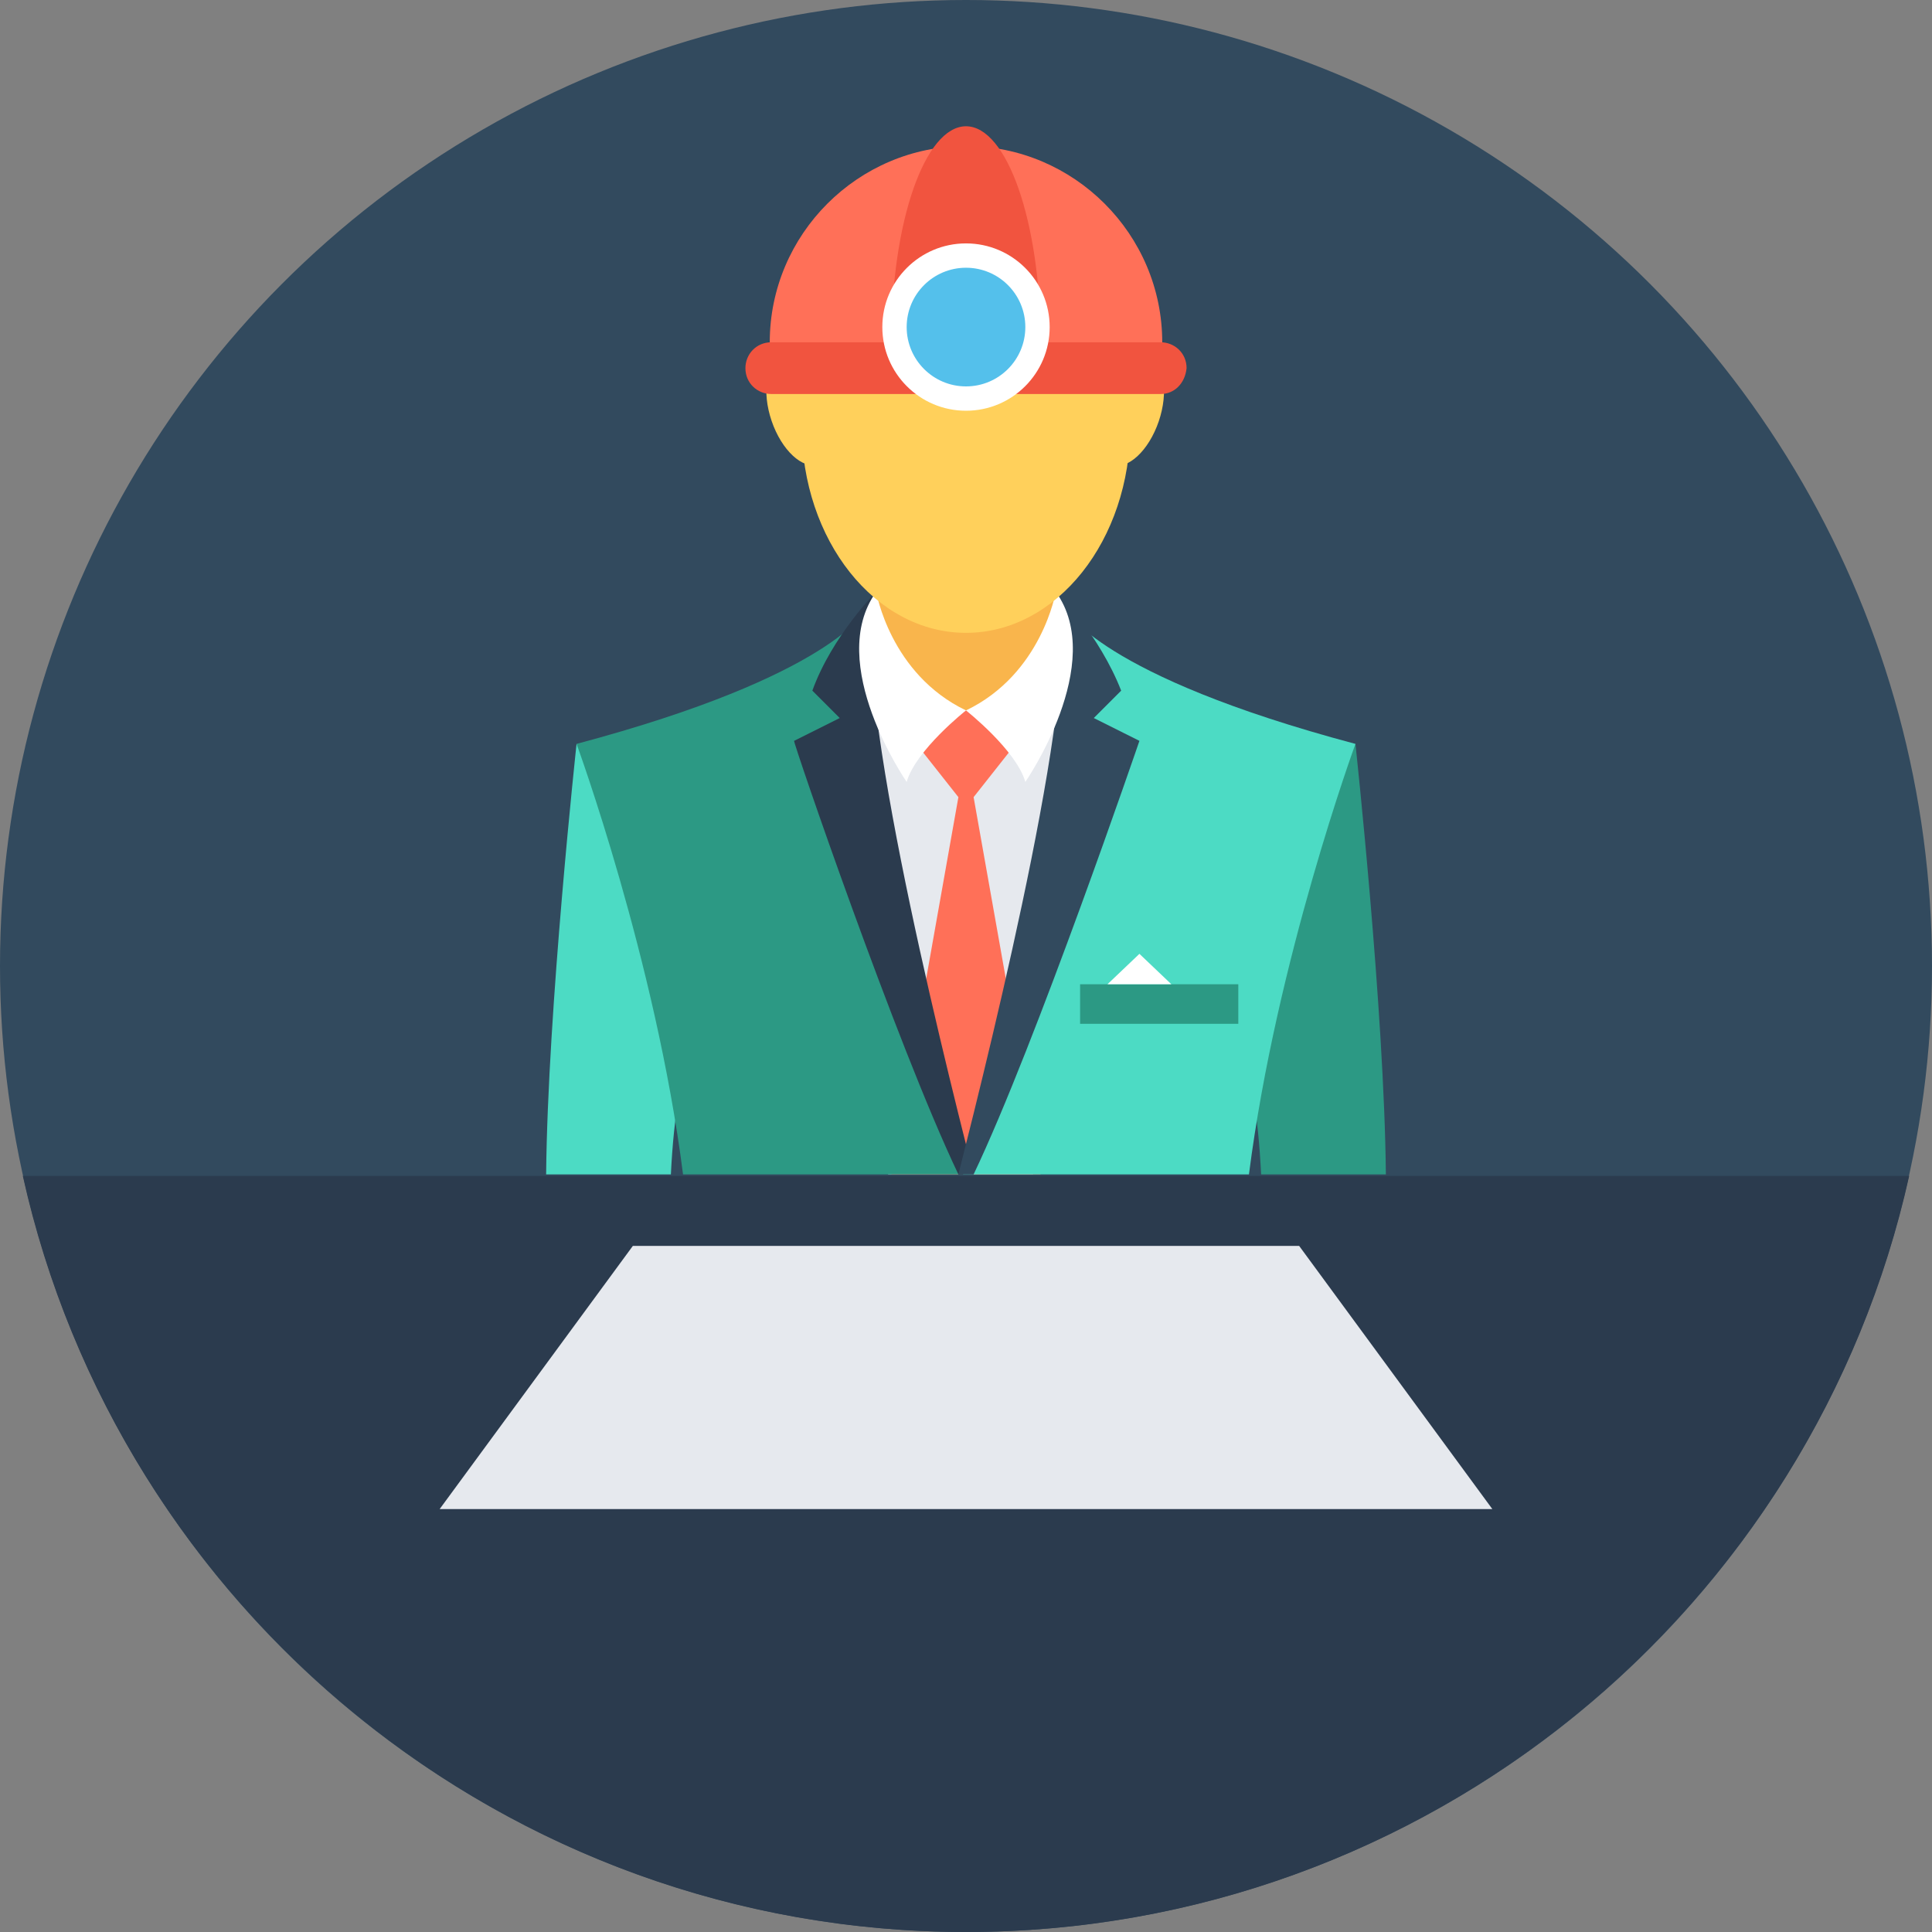
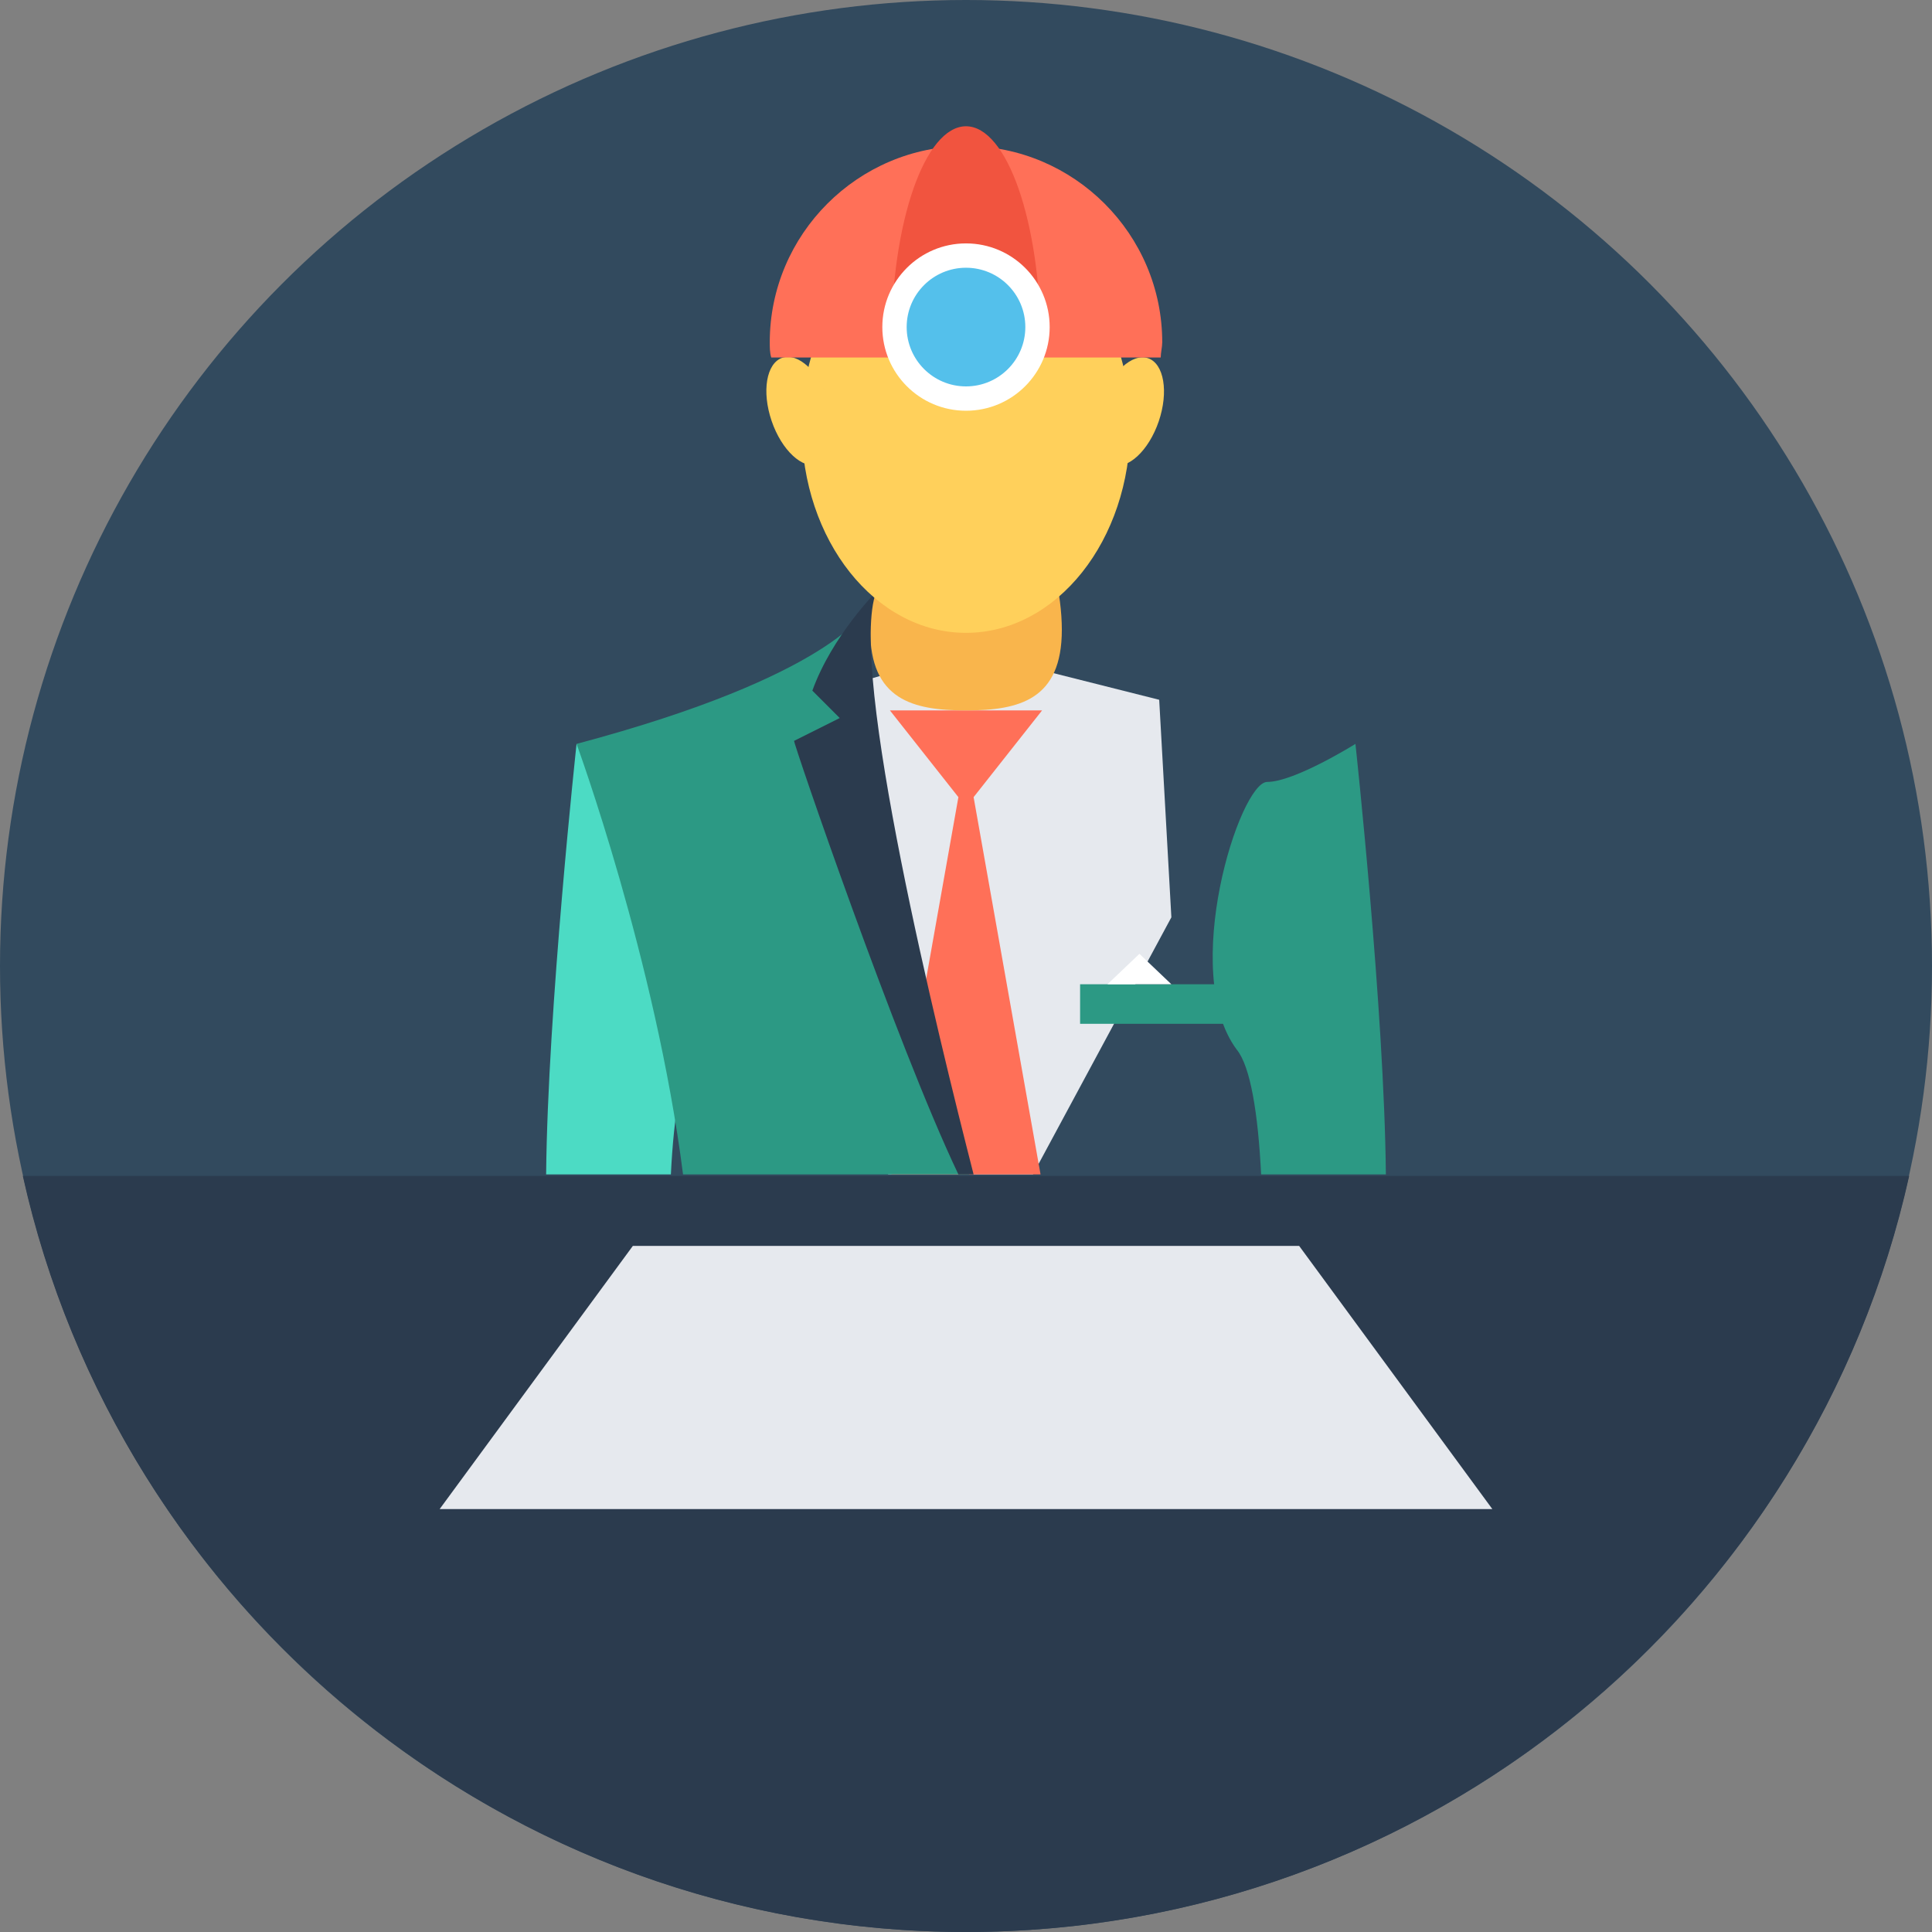
<svg xmlns="http://www.w3.org/2000/svg" version="1.1" id="Layer_1" x="0px" y="0px" viewBox="0 0 508 508" style="enable-background:new 0 0 508 508;" xml:space="preserve">
  <rect x="0" y="0" width="508" height="508" fill="#808080" stroke="none" />
  <circle style="fill:#324A5E;" cx="254" cy="254" r="254" />
  <path style="fill:#2B3B4E;" d="M6,309.2C31.2,422.8,132.8,508,254,508s222.8-85.2,248-198.8H6z" />
  <g>
    <polygon style="fill:#E6E9EE;" points="392.4,396.8 115.6,396.8 166.4,327.6 341.6,327.6  " />
    <path style="fill:#E6E9EE;" d="M202,278.4c-0.4,3.2,16.8,18.4,31.6,30.4h38l36.4-67.6l-3.2-57.2L254,171.2l-45.6,13.2   c0,0-15.6,21.2-19.6,26C184.8,215.2,202.8,272.4,202,278.4z" />
  </g>
  <polygon style="fill:#FF7058;" points="234.4,308.8 273.6,308.8 256,209.6 274,186.8 234,186.8 252,209.6 " />
  <path style="fill:#F9B54C;" d="M279.2,165.6c0,18.4-11.2,21.2-25.2,21.2s-25.2-2.8-25.2-21.2s11.2-48.4,25.2-48.4  C268,117.2,279.2,146.8,279.2,165.6z" />
-   <path style="fill:#4CDBC4;" d="M176.4,308.8c0.8-16,2.8-28,6.4-32.8c15.2-20.4-0.8-70.4-8-70.4s-23.2-10-23.2-10s-7.6,70-8,113.2  H176.4z" />
+   <path style="fill:#4CDBC4;" d="M176.4,308.8c0.8-16,2.8-28,6.4-32.8c15.2-20.4-0.8-70.4-8-70.4s-23.2-10-23.2-10s-7.6,70-8,113.2  H176.4" />
  <path style="fill:#2C9984;" d="M254.8,308.8c-8-22.4-23.6-75.2-27.2-148.4c0,0-8.4,17.2-76,35.2c0,0,20.8,56.8,28,113.2H254.8z" />
  <path style="fill:#2B3B4E;" d="M252,308.8h4c-9.2-36-33.2-133.2-25.6-153.2c0,0-11.6,11.6-16.8,26l7.2,7.2l-12,6  C208.4,194.8,235.6,274.4,252,308.8z" />
  <path style="fill:#2C9984;" d="M331.6,308.8h32.8c-0.4-43.2-8-113.2-8-113.2s-16,10-23.2,10s-23.2,50-8,70.4  C328.8,280.4,330.8,292.8,331.6,308.8z" />
-   <path style="fill:#4CDBC4;" d="M328.4,308.8c7.2-56.4,28-113.2,28-113.2c-67.6-18-76-35.2-76-35.2c-4,73.2-19.6,126-27.2,148.4  H328.4z" />
-   <path style="fill:#324A5E;" d="M252,308.8h4c16.4-34.4,43.6-114,43.6-114l-12-6l7.2-7.2c-5.6-14.4-16.8-26-16.8-26  C285.2,175.6,261.2,272.4,252,308.8z" />
  <g>
-     <path style="fill:#FFFFFF;" d="M230.4,155.6c0,0,3.6,21.6,23.6,31.2c0,0-13.2,10.4-15.6,18.8C238.4,205.6,216.8,174.4,230.4,155.6z   " />
-     <path style="fill:#FFFFFF;" d="M277.6,155.6c0,0-3.6,21.6-23.6,31.2c0,0,13.2,10.4,15.6,18.8C269.6,205.6,291.2,174.4,277.6,155.6z   " />
-   </g>
+     </g>
  <rect x="284" y="258.8" style="fill:#2C9984;" width="41.6" height="10.4" />
  <polygon style="fill:#FFFFFF;" points="308,258.8 299.6,250.8 291.2,258.8 " />
  <g>
    <ellipse style="fill:#FFD05B;" cx="254" cy="112" rx="43.2" ry="54.4" />
    <ellipse transform="matrix(-0.947 -0.323 0.323 -0.947 543.568 306.822)" style="fill:#FFD05B;" cx="297.217" cy="108.353" rx="8" ry="14.8" />
    <ellipse transform="matrix(0.947 -0.323 0.323 0.947 -23.633 73.656)" style="fill:#FFD05B;" cx="210.328" cy="108.103" rx="8" ry="14.8" />
  </g>
  <path style="fill:#FF7058;" d="M305.2,94c0-1.2,0.4-2.8,0.4-4c0-28.4-23.2-51.6-51.6-51.6S202.4,61.6,202.4,90c0,1.2,0,2.8,0.4,4  H305.2z" />
  <g>
    <path style="fill:#F1543F;" d="M273.6,94c0-1.6,0-2.8,0-4.4c0-31.2-8.8-56.4-19.6-56.4s-19.6,25.2-19.6,56.4c0,1.6,0,2.8,0,4.4   H273.6z" />
-     <path style="fill:#F1543F;" d="M305.2,103.6H202.8c-3.6,0-6.8-2.8-6.8-6.8l0,0c0-3.6,2.8-6.8,6.8-6.8h102.4c3.6,0,6.8,2.8,6.8,6.8   l0,0C311.6,100.8,308.8,103.6,305.2,103.6z" />
  </g>
  <circle style="fill:#FFFFFF;" cx="254" cy="86" r="22" />
  <circle style="fill:#54C0EB;" cx="254" cy="86" r="15.6" />
  <g>
</g>
  <g>
</g>
  <g>
</g>
  <g>
</g>
  <g>
</g>
  <g>
</g>
  <g>
</g>
  <g>
</g>
  <g>
</g>
  <g>
</g>
  <g>
</g>
  <g>
</g>
  <g>
</g>
  <g>
</g>
  <g>
</g>
</svg>